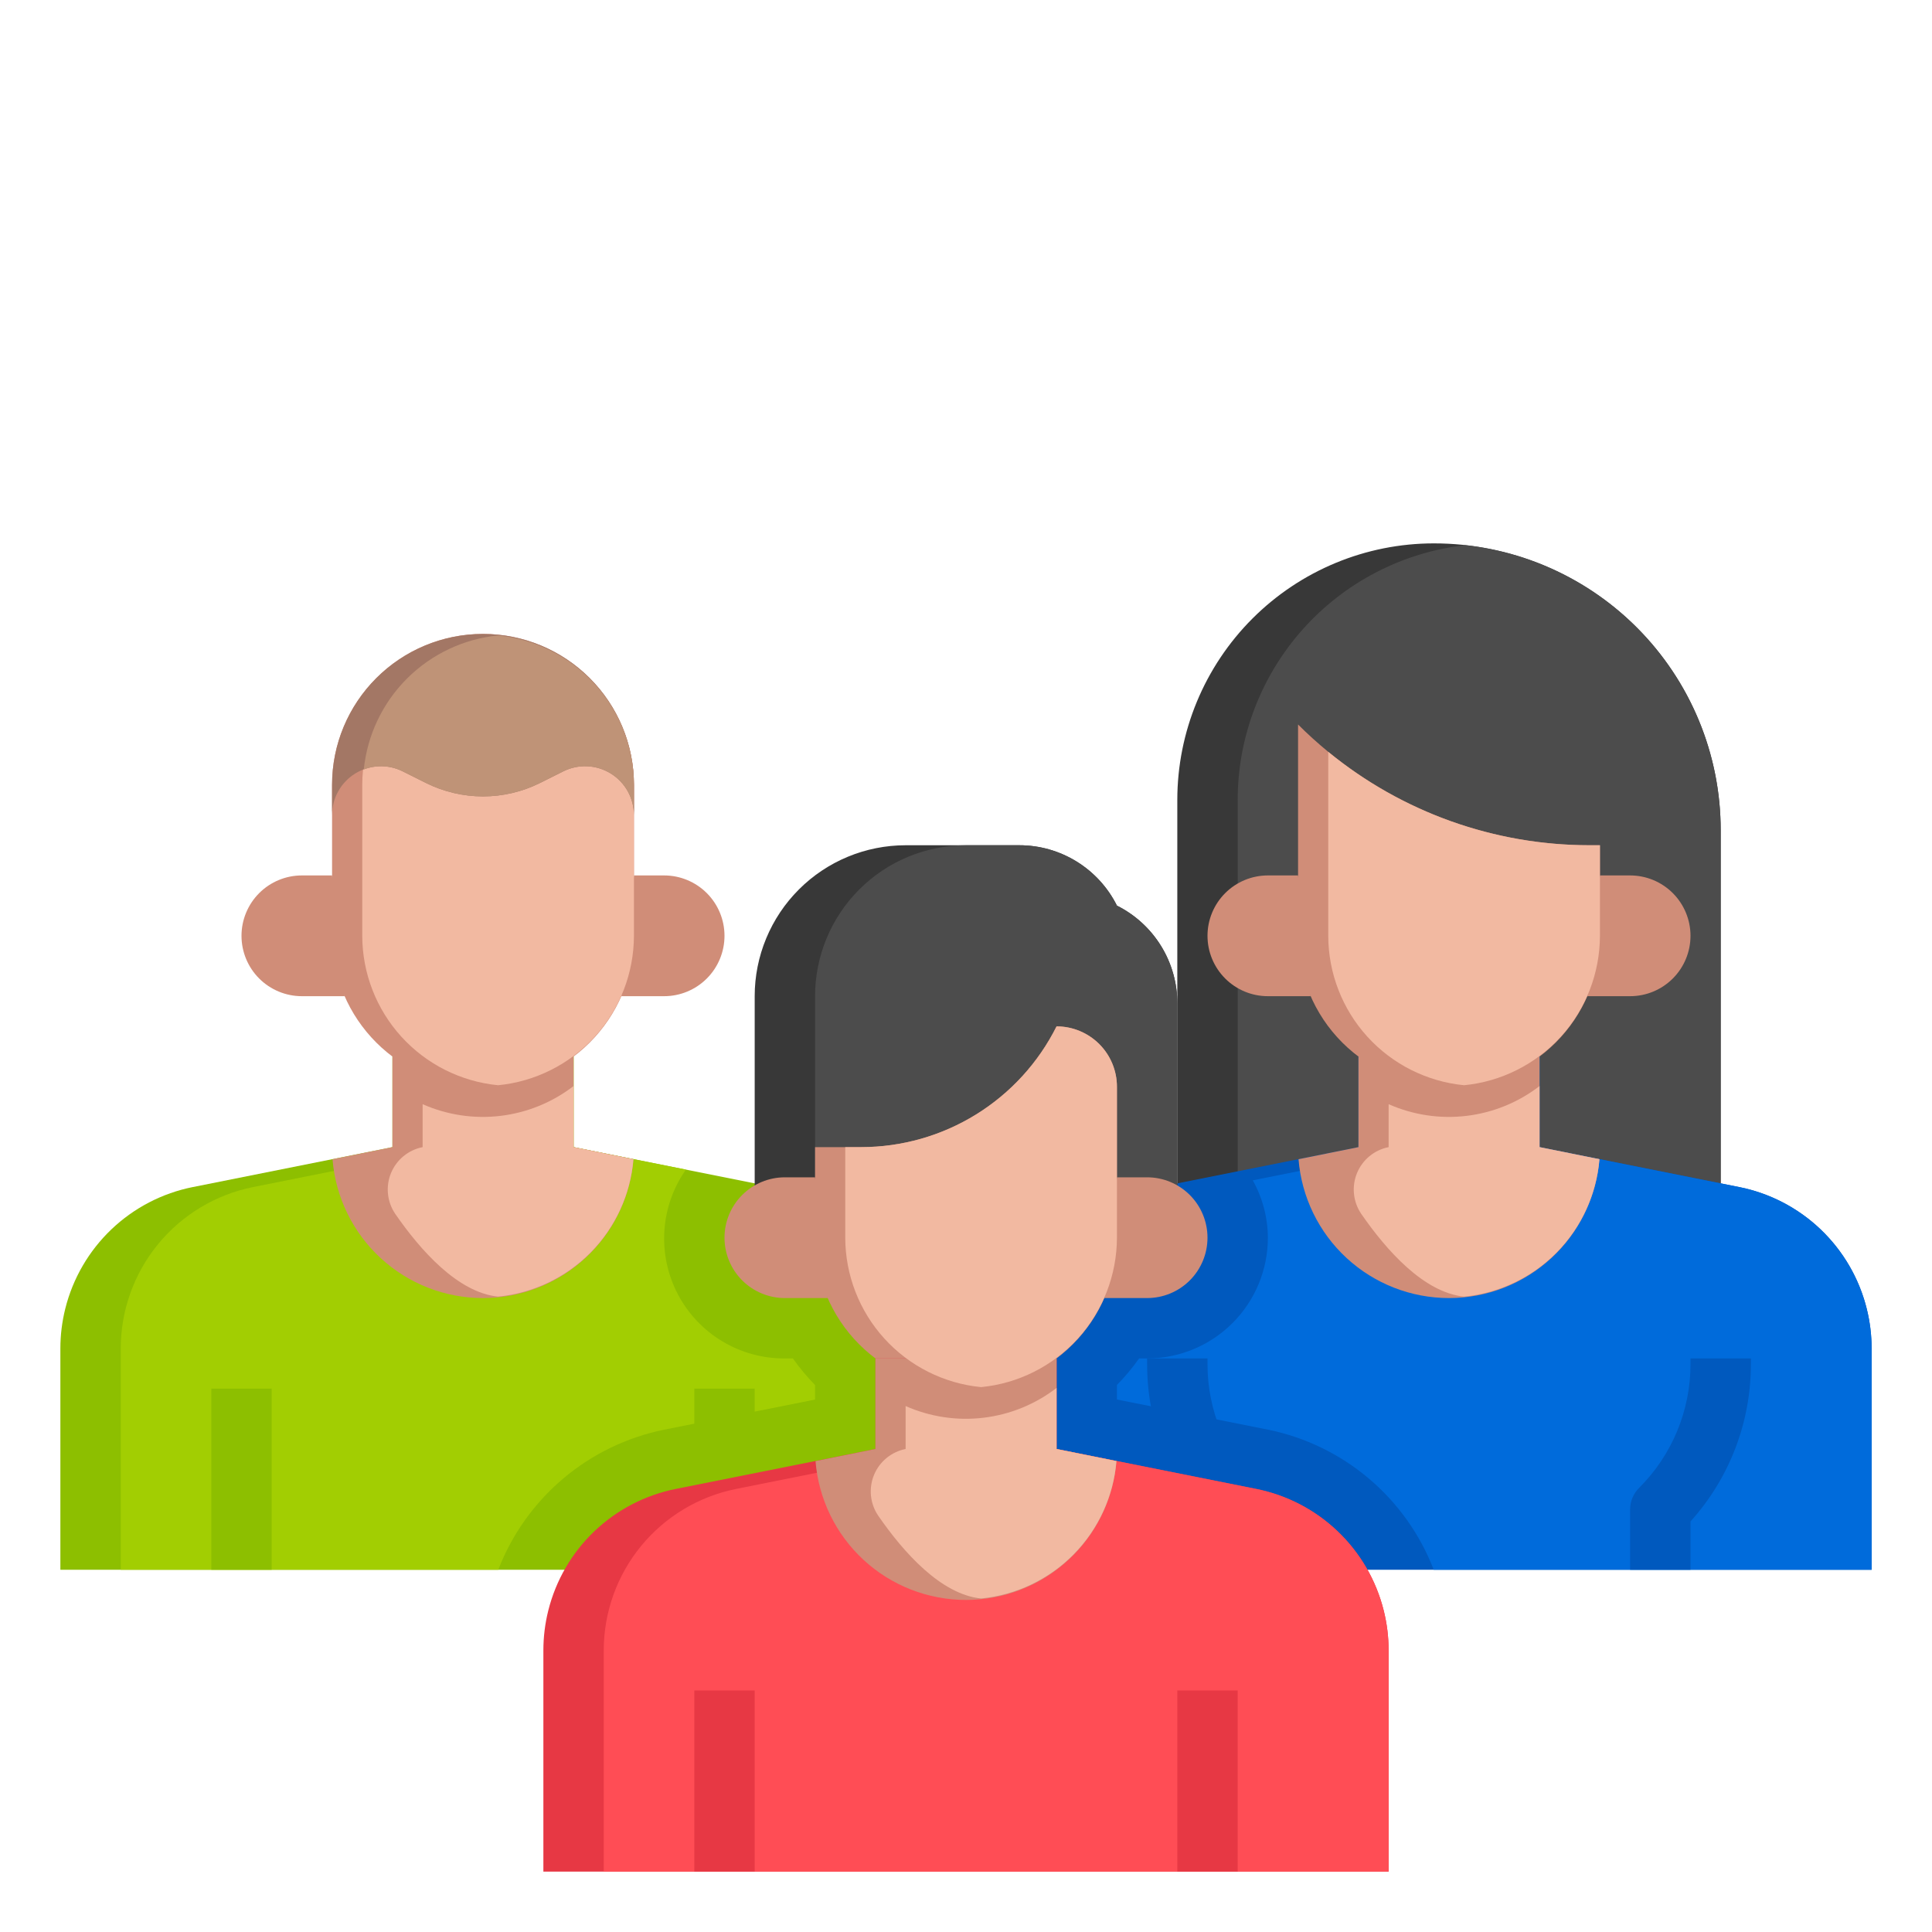
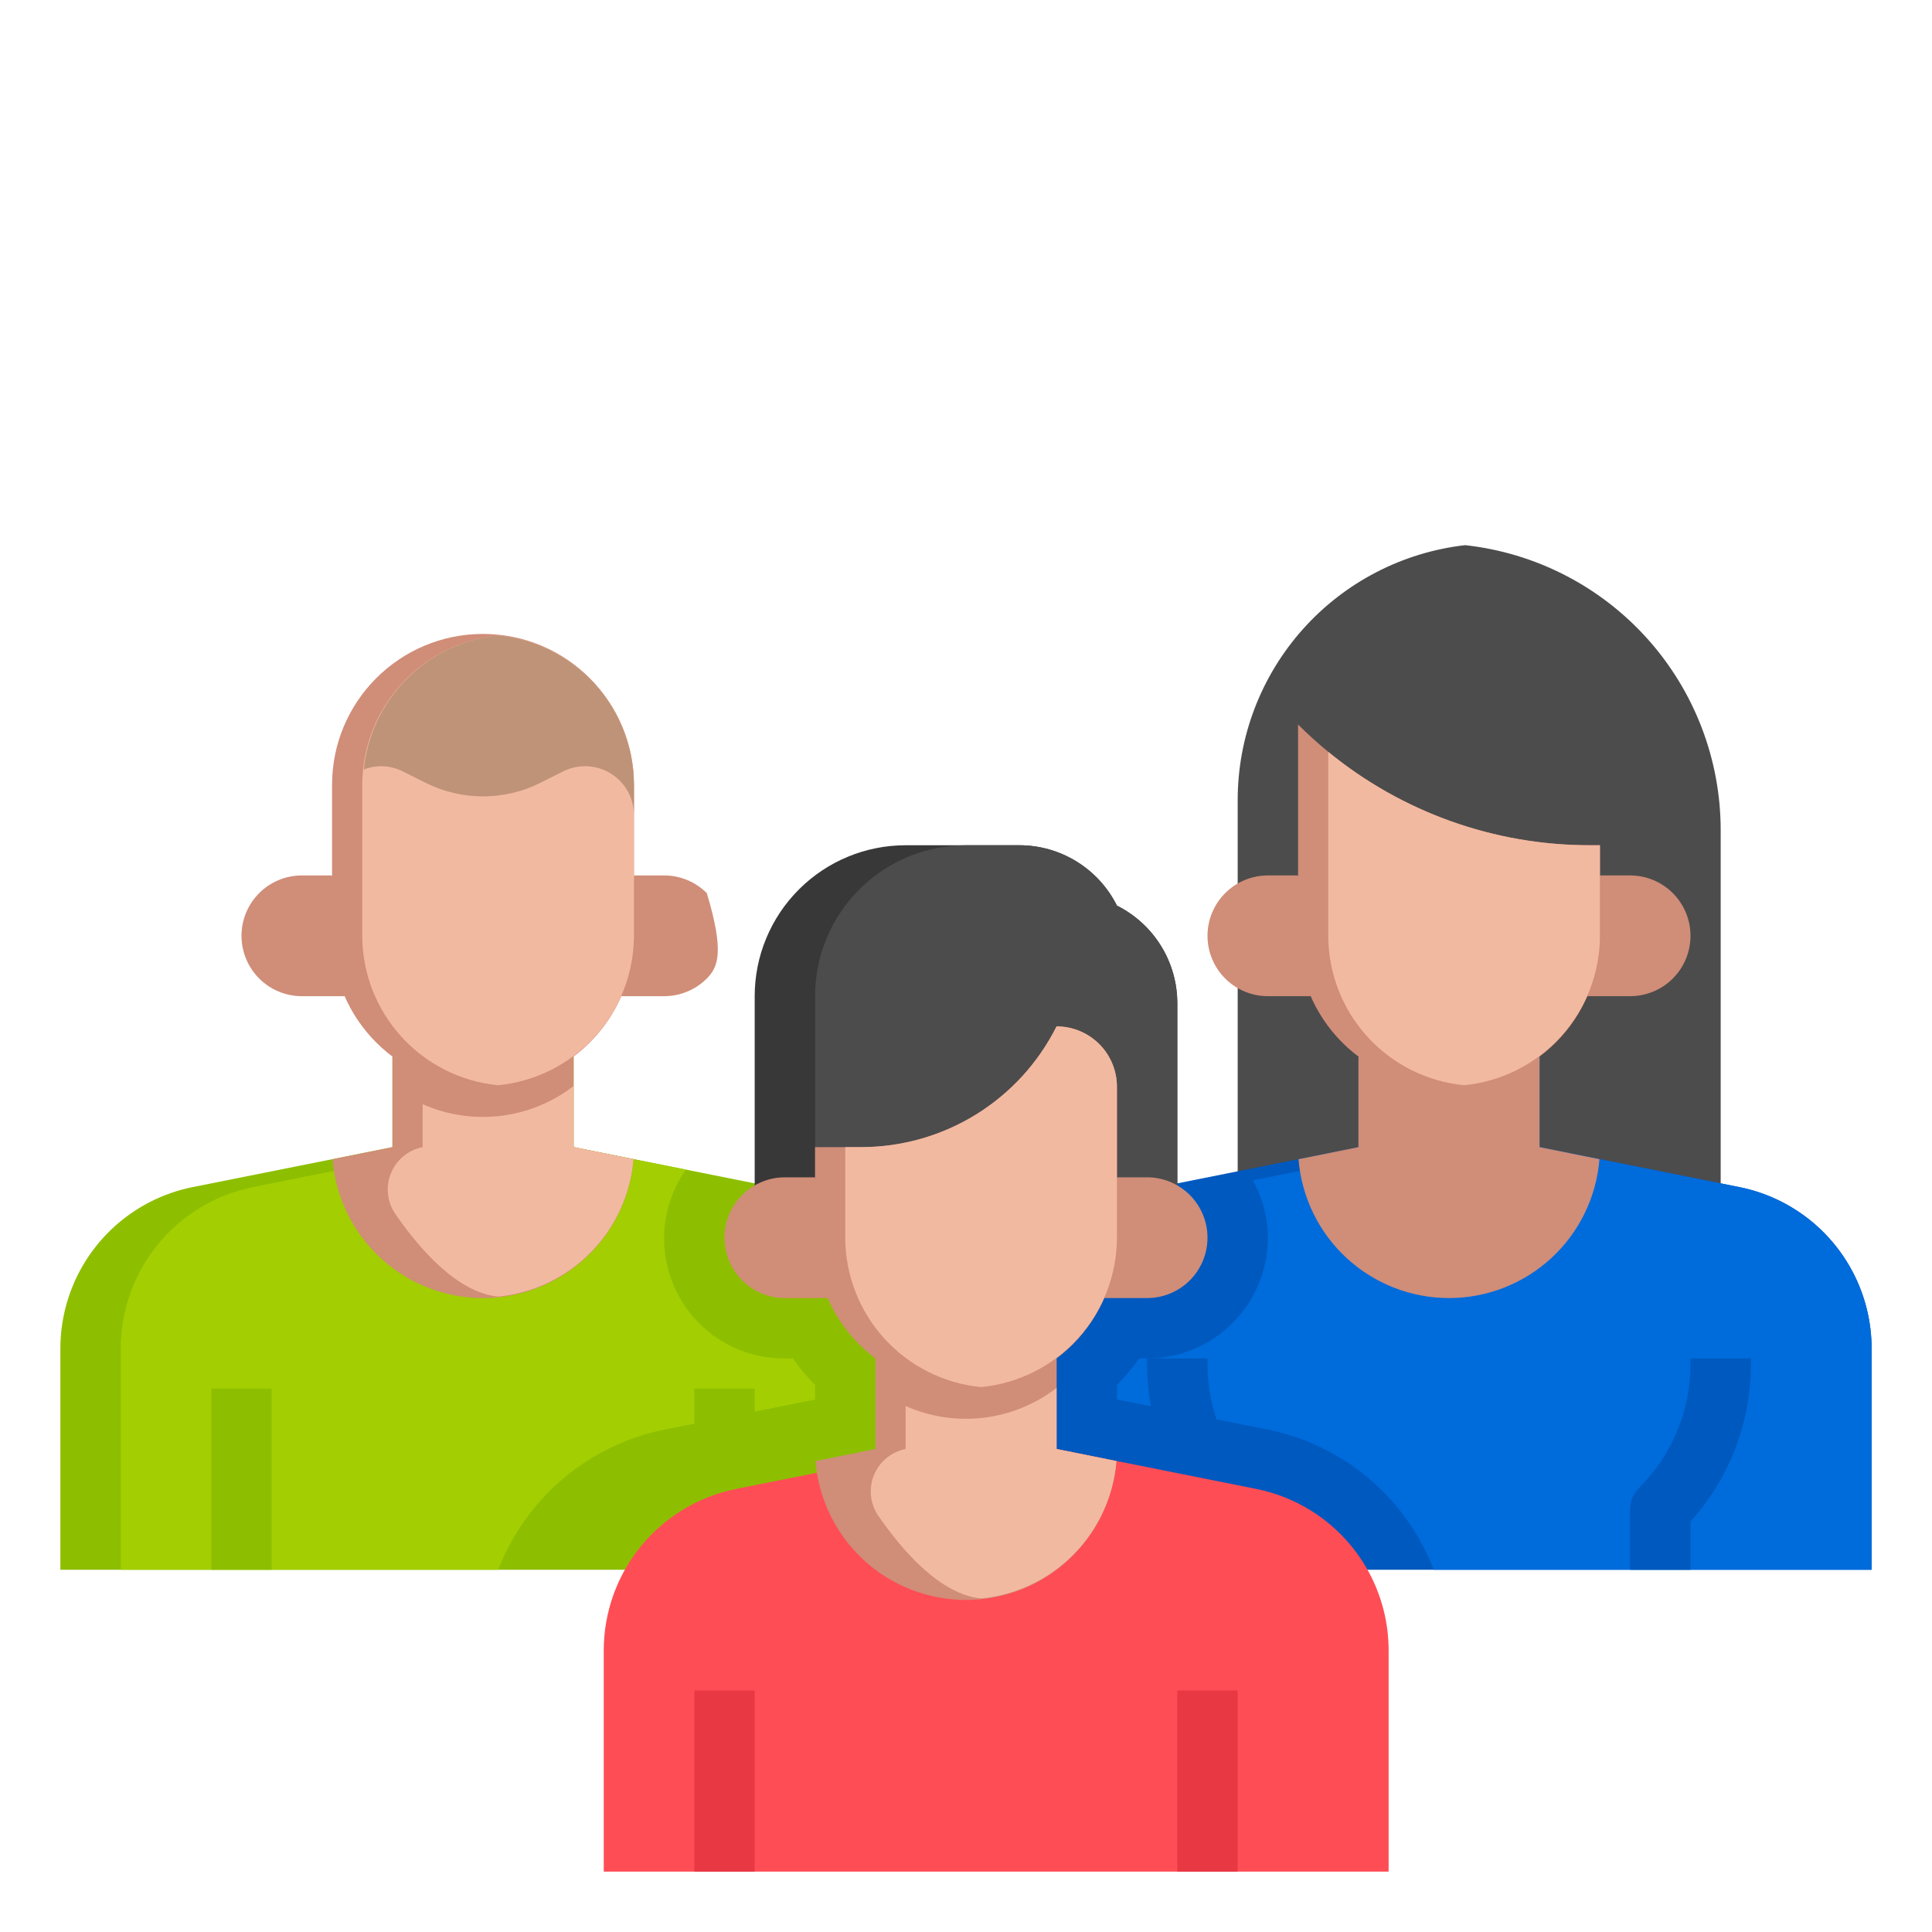
<svg xmlns="http://www.w3.org/2000/svg" width="512" height="512" viewBox="0 0 512 512" fill="none">
-   <path d="M456 313.6V220C456 199.844 447.993 180.513 433.74 166.26C419.487 152.007 400.156 144 380 144C361.965 144 344.669 151.164 331.917 163.917C319.164 176.669 312 193.965 312 212V344L456 313.6Z" fill="#383838" />
  <path d="M388.272 144.473C371.689 146.37 356.383 154.299 345.268 166.752C334.154 179.204 328.008 195.31 328 212.001V340.625L456 313.601V220.001C455.995 201.28 449.081 183.22 436.582 169.282C424.084 155.345 406.881 146.51 388.272 144.473Z" fill="#4C4C4C" />
  <path d="M360 280V304L307.08 314.584C298.978 316.204 291.503 320.091 285.524 325.792C279.544 331.494 275.307 338.776 273.304 346.792C272.439 350.251 272.001 353.803 272 357.368V416H496V357.368C495.999 353.803 495.561 350.251 494.696 346.792C492.693 338.776 488.456 331.494 482.476 325.792C476.497 320.091 469.022 316.204 460.92 314.584L408 304V280H360Z" fill="#0059BE" />
  <path d="M104 280V304L51.08 314.584C42.978 316.204 35.503 320.091 29.524 325.792C23.544 331.494 19.307 338.776 17.304 346.792C16.439 350.251 16.001 353.803 16 357.368V416H240V357.368C239.999 353.803 239.561 350.251 238.696 346.792C236.693 338.776 232.456 331.494 226.476 325.792C220.497 320.091 213.022 316.204 204.92 314.584L152 304V280H104Z" fill="#8DBF00" />
  <path d="M496 357.368C495.997 347.282 492.5 337.508 486.105 329.708C479.709 321.908 470.81 316.564 460.92 314.584L408 304V280H376V304L332 312.8C334.592 317.449 335.967 322.677 336 328C336 336.487 332.629 344.626 326.627 350.627C320.626 356.629 312.487 360 304 360H301.872C300.109 362.5 298.145 364.851 296 367.032V370.88L336.056 378.88C345.899 380.888 355.079 385.34 362.751 391.827C370.422 398.314 376.337 406.627 379.952 416H496V357.368Z" fill="#006BDB" />
  <path d="M175.944 378.896L216 370.896V367.048C213.854 364.862 211.89 362.505 210.128 360H208C202.164 360.041 196.43 358.474 191.426 355.47C186.422 352.467 182.342 348.144 179.633 342.975C176.924 337.805 175.691 331.99 176.069 326.166C176.447 320.343 178.421 314.736 181.776 309.96L152 304V280H120V304L67.08 314.584C57.19 316.564 48.291 321.908 41.895 329.708C35.5 337.508 32.003 347.282 32 357.368V416H132.048C135.665 406.63 141.582 398.32 149.252 391.836C156.923 385.352 166.102 380.902 175.944 378.896Z" fill="#A2CE02" />
  <path d="M384.001 344C394.056 344 403.742 340.213 411.131 333.394C418.519 326.575 423.069 317.223 423.873 307.2L408.001 304V280H360.001V304L344.121 307.2C344.926 317.224 349.476 326.577 356.867 333.397C364.257 340.216 373.945 344.002 384.001 344Z" fill="#D08D78" />
-   <path d="M423.87 307.2L407.998 304V287.816C402.379 292.141 395.698 294.869 388.658 295.714C381.618 296.559 374.481 295.489 367.998 292.616V304C366.141 304.366 364.404 305.187 362.942 306.388C361.479 307.589 360.338 309.134 359.618 310.885C358.899 312.635 358.624 314.537 358.819 316.419C359.013 318.301 359.671 320.106 360.734 321.672C367.43 331.368 377.342 342.544 387.998 343.616C397.296 342.709 405.98 338.567 412.536 331.911C419.091 325.256 423.103 316.511 423.87 307.2Z" fill="#F2B9A1" />
  <path d="M336 416H320V403.2C309.657 391.736 303.953 376.832 304 361.392V360H320V361.376C319.983 367.501 321.181 373.569 323.525 379.228C325.87 384.887 329.313 390.025 333.656 394.344C335.157 395.844 336 397.878 336 400V416Z" fill="#0059BE" />
  <path d="M128.001 344C138.056 344 147.742 340.213 155.131 333.394C162.519 326.575 167.069 317.223 167.873 307.2L152.001 304V280H104.001V304L88.121 307.2C88.926 317.224 93.476 326.577 100.867 333.397C108.257 340.216 117.945 344.002 128.001 344Z" fill="#D08D78" />
  <path d="M167.87 307.2L151.998 304V287.816C146.379 292.141 139.698 294.869 132.658 295.714C125.618 296.559 118.481 295.489 111.998 292.616V304C110.141 304.366 108.404 305.187 106.942 306.388C105.479 307.589 104.338 309.134 103.618 310.885C102.899 312.635 102.624 314.537 102.819 316.419C103.013 318.301 103.671 320.106 104.734 321.672C111.43 331.368 121.342 342.544 131.998 343.616C141.296 342.709 149.98 338.567 156.536 331.911C163.091 325.256 167.103 316.511 167.87 307.2Z" fill="#F2B9A1" />
  <path d="M72 368H56V416H72V368Z" fill="#8DBF00" />
  <path d="M200 368H184V416H200V368Z" fill="#8DBF00" />
  <path d="M200 314.16V264C200 253.391 204.214 243.217 211.716 235.716C219.217 228.214 229.391 224 240 224H270.112C275.487 224 280.756 225.497 285.329 228.323C289.901 231.149 293.596 235.192 296 240C300.807 242.402 304.85 246.096 307.676 250.667C310.502 255.238 311.999 260.506 312 265.88V314.152" fill="#383838" />
  <path d="M216 264V314.16H312V265.88C311.999 260.506 310.502 255.238 307.676 250.667C304.85 246.096 300.807 242.402 296 240C293.596 235.192 289.901 231.149 285.329 228.323C280.756 225.497 275.487 224 270.112 224H256C245.391 224 235.217 228.214 227.716 235.716C220.214 243.217 216 253.391 216 264Z" fill="#4C4C4C" />
  <path d="M216 304V328C216 338.609 220.214 348.783 227.716 356.284C235.217 363.786 245.391 368 256 368C266.609 368 276.783 363.786 284.284 356.284C291.786 348.783 296 338.609 296 328V288C296 283.757 294.314 279.687 291.314 276.686C288.313 273.686 284.243 272 280 272C275.192 281.615 267.801 289.701 258.656 295.353C249.512 301.005 238.974 303.999 228.224 304H216Z" fill="#D08D78" />
  <path d="M216 312H208C203.757 312 199.687 313.686 196.686 316.686C193.686 319.687 192 323.757 192 328C192 332.243 193.686 336.313 196.686 339.314C199.687 342.314 203.757 344 208 344H219.336" fill="#D08D78" />
  <path d="M296 312H304C308.244 312 312.313 313.686 315.314 316.686C318.314 319.687 320 323.757 320 328C320 332.243 318.314 336.313 315.314 339.314C312.313 342.314 308.244 344 304 344H292.664" fill="#D08D78" />
-   <path d="M232 360V384L179.08 394.584C170.978 396.204 163.503 400.091 157.524 405.792C151.544 411.494 147.307 418.776 145.304 426.792C144.439 430.251 144.001 433.803 144 437.368V496H368V437.368C367.999 433.803 367.561 430.251 366.696 426.792C364.693 418.776 360.456 411.494 354.476 405.792C348.497 400.091 341.022 396.204 332.92 394.584L280 384V360H232Z" fill="#E73844" />
  <path d="M366.696 426.792C364.693 418.776 360.456 411.494 354.476 405.792C348.497 400.091 341.022 396.204 332.92 394.584L280 384V360H248V384L195.08 394.584C185.19 396.564 176.291 401.908 169.895 409.708C163.5 417.508 160.003 427.282 160 437.368V496H368V437.368C367.999 433.803 367.561 430.251 366.696 426.792Z" fill="#FF4D55" />
  <path d="M256.001 424C266.056 424 275.742 420.213 283.131 413.394C290.519 406.575 295.069 397.223 295.873 387.2L280.001 384V360H232.001V384L216.121 387.2C216.926 397.224 221.476 406.577 228.867 413.397C236.257 420.216 245.945 424.002 256.001 424Z" fill="#D08D78" />
  <path d="M295.87 387.2L279.998 384V367.816C274.379 372.141 267.698 374.869 260.658 375.714C253.618 376.559 246.481 375.489 239.998 372.616V384C238.141 384.366 236.404 385.187 234.942 386.388C233.479 387.589 232.338 389.134 231.618 390.885C230.899 392.635 230.624 394.537 230.819 396.419C231.013 398.301 231.671 400.106 232.734 401.672C239.43 411.368 249.342 422.544 259.998 423.616C269.296 422.709 277.98 418.567 284.536 411.911C291.091 405.256 295.103 396.511 295.87 387.2Z" fill="#F2B9A1" />
  <path d="M200 448H184V496H200V448Z" fill="#E73844" />
  <path d="M328 448H312V496H328V448Z" fill="#E73844" />
  <path d="M424 224V248C424 258.609 419.786 268.783 412.284 276.284C404.783 283.786 394.609 288 384 288C373.391 288 363.217 283.786 355.716 276.284C348.214 268.783 344 258.609 344 248V192C364.49 212.489 392.28 223.999 421.256 224H424Z" fill="#D08D78" />
  <path d="M424 232H432C436.244 232 440.313 233.686 443.314 236.686C446.314 239.687 448 243.757 448 248C448 252.243 446.314 256.313 443.314 259.314C440.313 262.314 436.244 264 432 264H420.664" fill="#D08D78" />
  <path d="M344 232H336C331.757 232 327.687 233.686 324.686 236.686C321.686 239.687 320 243.757 320 248C320 252.243 321.686 256.313 324.686 259.314C327.687 262.314 331.757 264 336 264H347.336" fill="#D08D78" />
  <path d="M168 208C168 185.909 150.091 168 128 168C105.909 168 88 185.909 88 208V248C88 270.091 105.909 288 128 288C150.091 288 168 270.091 168 248V208Z" fill="#D08D78" />
  <path d="M88 232H80C75.757 232 71.687 233.686 68.686 236.686C65.686 239.687 64 243.757 64 248C64 252.243 65.686 256.313 68.686 259.314C71.687 262.314 75.757 264 80 264H91.336" fill="#D08D78" />
-   <path d="M168 232H176C180.244 232 184.313 233.686 187.314 236.686C190.314 239.687 192 243.757 192 248C192 252.243 190.314 256.313 187.314 259.314C184.313 262.314 180.244 264 176 264H164.664" fill="#D08D78" />
+   <path d="M168 232H176C180.244 232 184.313 233.686 187.314 236.686C192 252.243 190.314 256.313 187.314 259.314C184.313 262.314 180.244 264 176 264H164.664" fill="#D08D78" />
  <path d="M260 367.6C269.843 366.64 278.978 362.055 285.631 354.737C292.284 347.419 295.979 337.89 296 328V288C296 283.757 294.314 279.687 291.314 276.686C288.313 273.686 284.243 272 280 272C275.192 281.615 267.801 289.701 258.656 295.353C249.512 301.005 238.974 303.999 228.224 304H224V328C224.021 337.89 227.716 347.419 234.369 354.737C241.022 362.055 250.157 366.64 260 367.6Z" fill="#F2B9A1" />
  <path d="M448 416H432V400C432 397.878 432.844 395.844 434.344 394.344C438.687 390.025 442.131 384.887 444.475 379.228C446.819 373.569 448.017 367.501 448 361.376V360H464V361.376C464.051 376.822 458.347 391.732 448 403.2V416Z" fill="#0059BE" />
  <path d="M132 168.398C122.157 169.359 113.022 173.943 106.369 181.261C99.716 188.579 96.021 198.108 96 207.998V247.998C96.021 257.888 99.716 267.418 106.369 274.736C113.022 282.054 122.157 286.638 132 287.598C141.843 286.638 150.978 282.054 157.631 274.736C164.284 267.418 167.979 257.888 168 247.998V207.998C167.979 198.108 164.284 188.579 157.631 181.261C150.978 173.943 141.843 169.359 132 168.398Z" fill="#F2B9A1" />
-   <path d="M128 168C117.391 168 107.217 172.214 99.716 179.716C92.214 187.217 88 197.391 88 208V216C88 213.793 88.564 211.623 89.639 209.696C90.713 207.769 92.263 206.148 94.14 204.988C96.018 203.828 98.16 203.168 100.365 203.069C102.569 202.97 104.763 203.437 106.736 204.424L112.848 207.48C117.553 209.832 122.74 211.056 128 211.056C133.26 211.056 138.447 209.832 143.152 207.48L149.264 204.424C151.237 203.437 153.431 202.97 155.635 203.069C157.84 203.168 159.982 203.828 161.86 204.988C163.737 206.148 165.286 207.769 166.361 209.696C167.436 211.623 168 213.793 168 216V208C168 197.391 163.786 187.217 156.284 179.716C148.783 172.214 138.609 168 128 168Z" fill="#A37765" />
  <path d="M131.998 168.398C122.88 169.309 114.357 173.341 107.871 179.814C101.385 186.287 97.335 194.802 96.406 203.918C97.853 203.358 99.39 203.065 100.942 203.054C102.953 203.053 104.937 203.521 106.734 204.422L112.846 207.478C117.551 209.83 122.739 211.055 127.998 211.055C133.258 211.055 138.446 209.83 143.15 207.478L149.262 204.422C151.236 203.435 153.429 202.969 155.633 203.067C157.838 203.166 159.981 203.827 161.858 204.987C163.735 206.146 165.285 207.767 166.359 209.694C167.434 211.622 167.998 213.792 167.998 215.998V207.998C167.978 198.108 164.282 188.579 157.629 181.261C150.977 173.943 141.841 169.359 131.998 168.398Z" fill="#BF9377" />
  <path d="M388 287.598C397.843 286.638 406.978 282.053 413.631 274.735C420.284 267.417 423.979 257.888 424 247.998V223.998H421.256C396.004 223.999 371.531 215.252 352 199.246V247.998C352.021 257.888 355.716 267.417 362.369 274.735C369.022 282.053 378.157 286.638 388 287.598Z" fill="#F2B9A1" />
</svg>